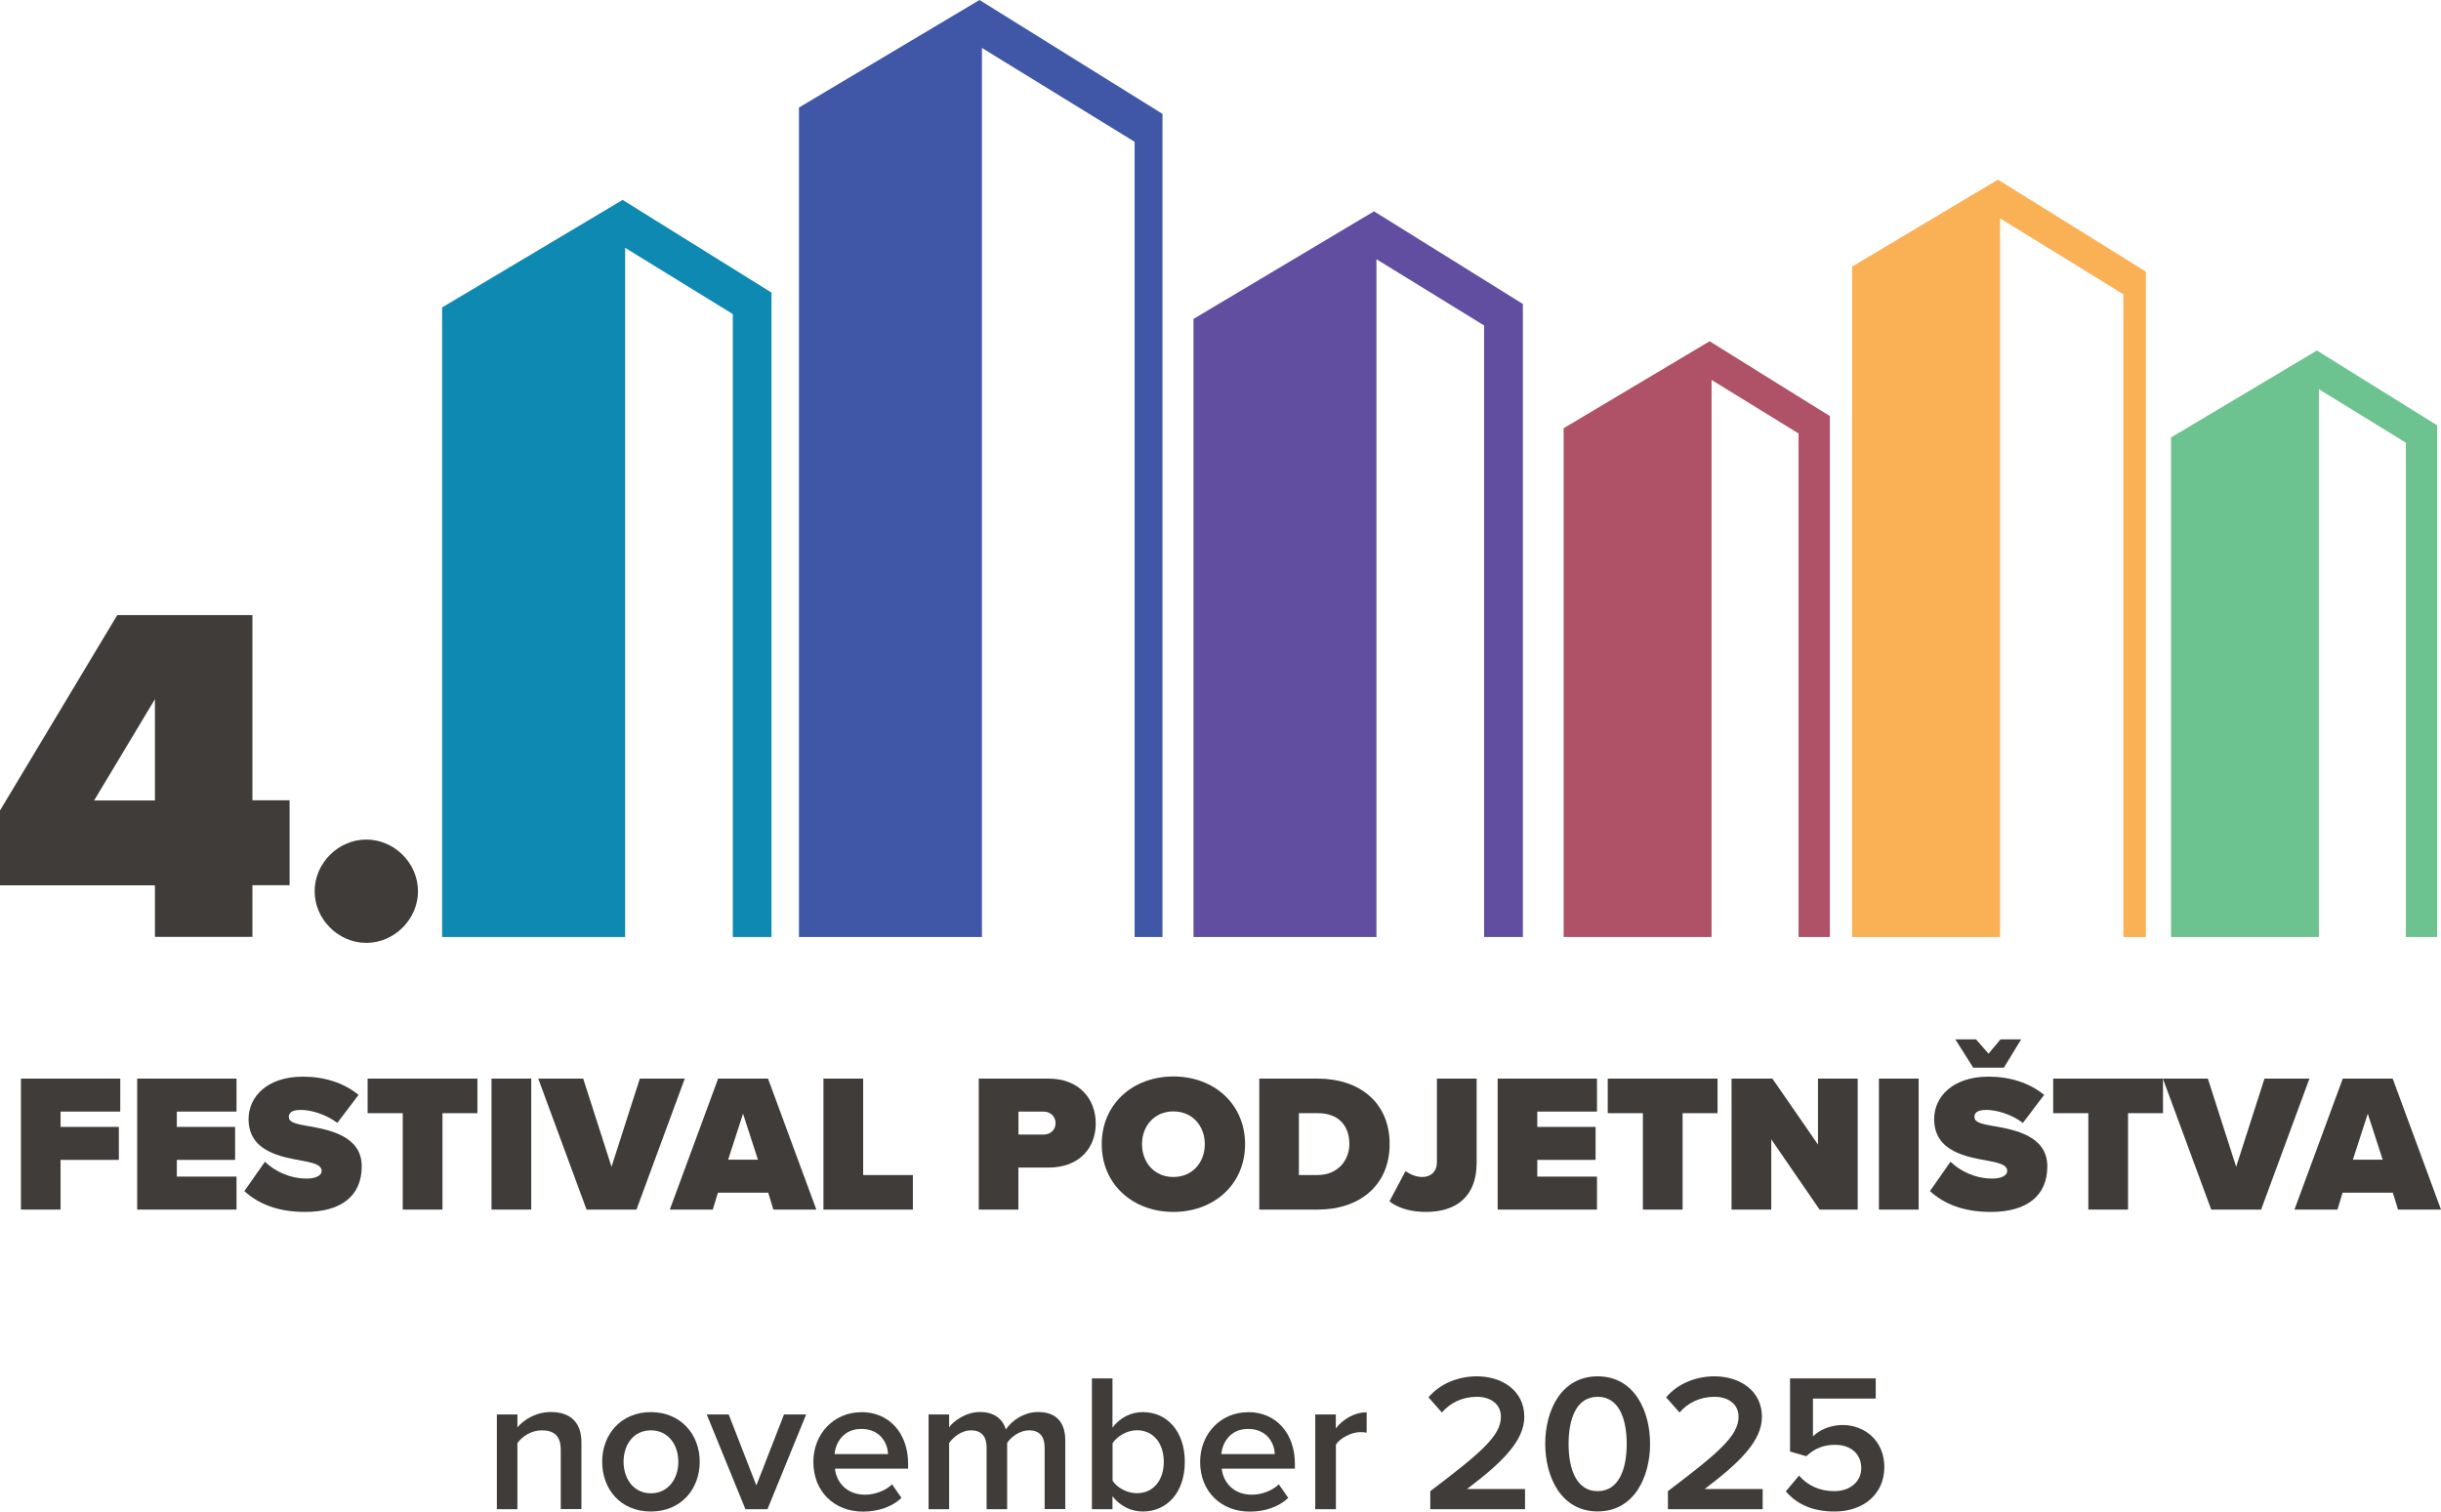
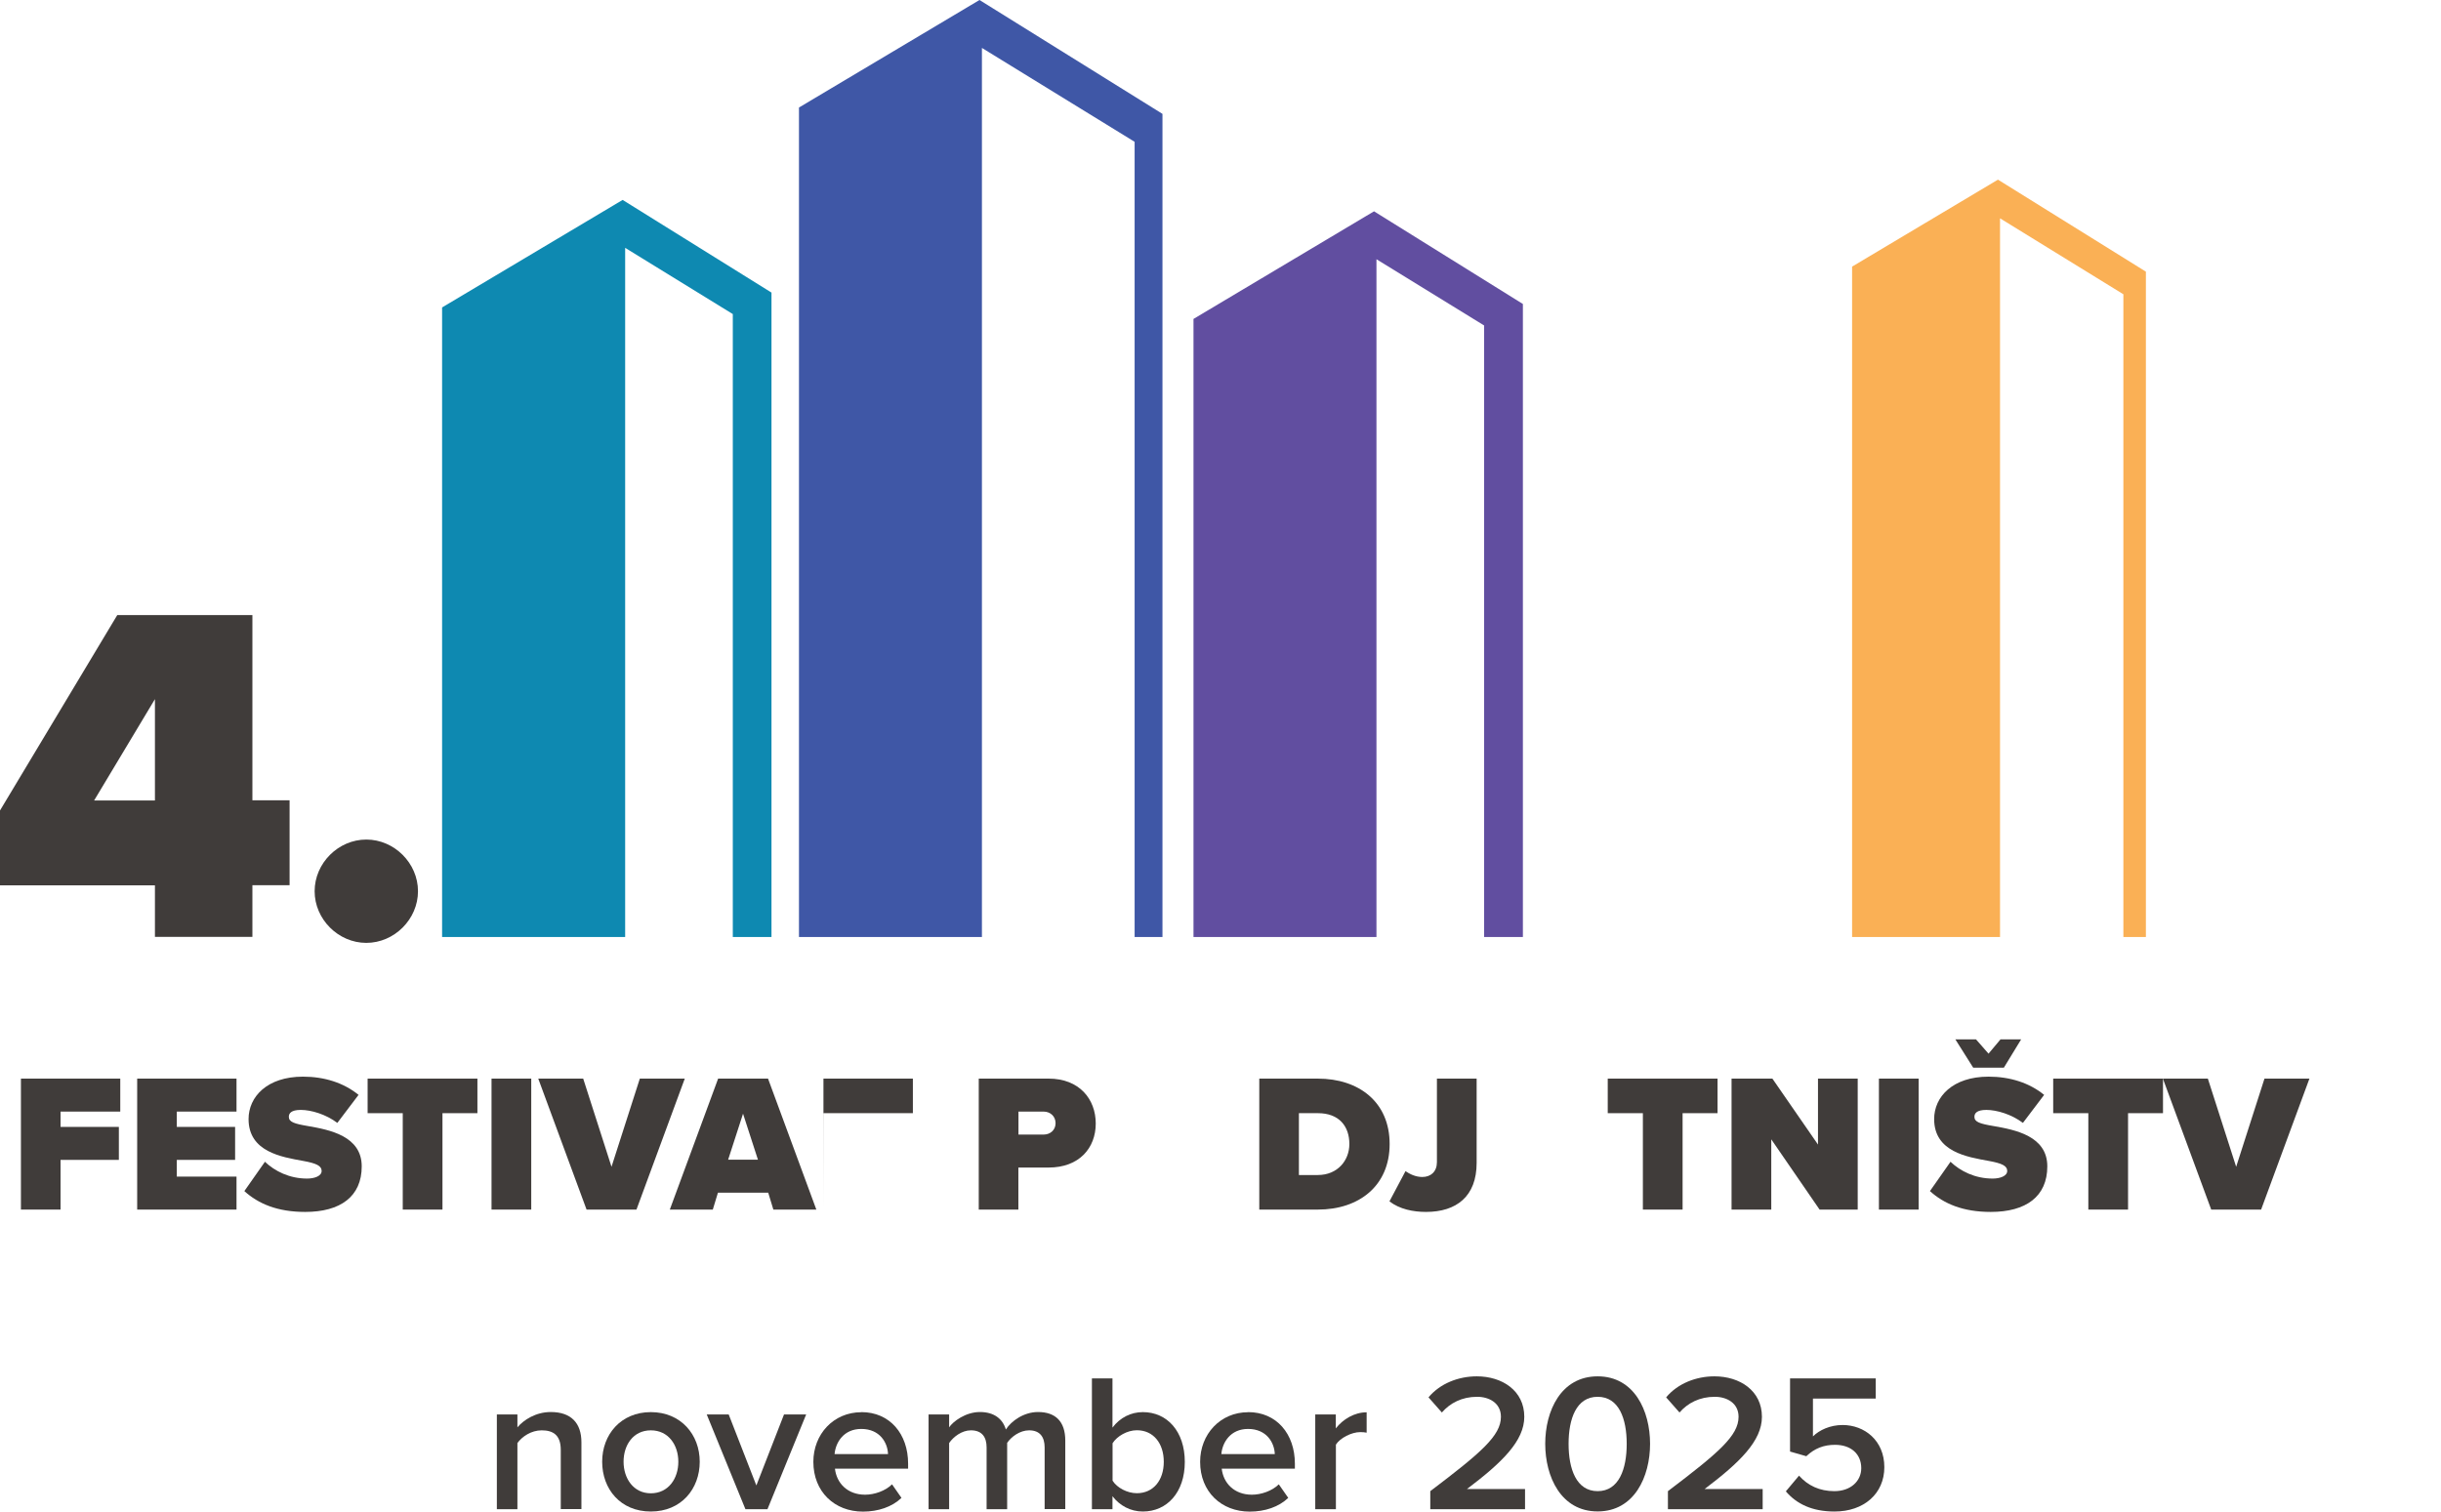
<svg xmlns="http://www.w3.org/2000/svg" id="Layer_1" data-name="Layer 1" viewBox="0 0 261.22 161.8">
  <defs>
    <style>
      .cls-1 {
        fill: #614ea0;
      }

      .cls-2 {
        fill: #403c3a;
      }

      .cls-3 {
        fill: #6dc38f;
      }

      .cls-4 {
        fill: #0e89b1;
      }

      .cls-5 {
        fill: #fab055;
      }

      .cls-6 {
        fill: #af5167;
      }

      .cls-7 {
        fill: #3f57a6;
      }
    </style>
  </defs>
  <g>
    <path class="cls-2" d="M60.01,161.55v-6.34c0-1.58-.8-2.1-2.04-2.1-1.13,0-2.1.67-2.6,1.36v7.08h-2.2v-10.14h2.2v1.38c.67-.8,1.97-1.64,3.57-1.64,2.18,0,3.28,1.18,3.28,3.25v7.14h-2.2Z" />
    <path class="cls-2" d="M64.44,156.47c0-2.9,1.99-5.31,5.21-5.31s5.23,2.41,5.23,5.31-1.97,5.33-5.23,5.33-5.21-2.41-5.21-5.33ZM72.59,156.47c0-1.78-1.05-3.36-2.94-3.36s-2.92,1.58-2.92,3.36,1.05,3.38,2.92,3.38,2.94-1.57,2.94-3.38Z" />
    <path class="cls-2" d="M79.77,161.55l-4.14-10.14h2.35l2.96,7.6,2.96-7.6h2.37l-4.14,10.14h-2.37Z" />
    <path class="cls-2" d="M92.18,151.16c3.04,0,5,2.33,5,5.52v.53h-7.83c.17,1.53,1.32,2.79,3.23,2.79.99,0,2.16-.4,2.88-1.11l1.01,1.45c-1.01.97-2.5,1.47-4.12,1.47-3.04,0-5.31-2.12-5.31-5.33,0-2.94,2.14-5.31,5.14-5.31ZM89.32,155.65h5.71c-.04-1.2-.86-2.69-2.86-2.69-1.89,0-2.75,1.45-2.86,2.69Z" />
    <path class="cls-2" d="M111.79,161.55v-6.61c0-1.09-.48-1.83-1.66-1.83-.99,0-1.91.69-2.35,1.34v7.1h-2.2v-6.61c0-1.09-.48-1.83-1.68-1.83-.97,0-1.87.69-2.33,1.36v7.08h-2.2v-10.14h2.2v1.38c.42-.63,1.76-1.64,3.3-1.64s2.44.76,2.77,1.87c.59-.92,1.93-1.87,3.44-1.87,1.87,0,2.92,1.01,2.92,3.06v7.33h-2.2Z" />
    <path class="cls-2" d="M116.85,161.55v-14h2.2v5.27c.8-1.07,1.97-1.66,3.25-1.66,2.6,0,4.49,2.06,4.49,5.33s-1.91,5.31-4.49,5.31c-1.32,0-2.48-.63-3.25-1.64v1.39h-2.2ZM119.06,158.5c.48.76,1.57,1.34,2.6,1.34,1.76,0,2.88-1.38,2.88-3.36s-1.11-3.38-2.88-3.38c-1.03,0-2.12.63-2.6,1.39v4.01Z" />
    <path class="cls-2" d="M133.57,151.16c3.04,0,5,2.33,5,5.52v.53h-7.83c.17,1.53,1.32,2.79,3.23,2.79.99,0,2.16-.4,2.88-1.11l1.01,1.45c-1.01.97-2.5,1.47-4.12,1.47-3.04,0-5.31-2.12-5.31-5.33,0-2.94,2.14-5.31,5.14-5.31ZM130.71,155.65h5.71c-.04-1.2-.86-2.69-2.86-2.69-1.89,0-2.75,1.45-2.86,2.69Z" />
    <path class="cls-2" d="M140.75,161.55v-10.14h2.2v1.49c.76-.97,1.97-1.72,3.3-1.72v2.18c-.19-.04-.42-.06-.69-.06-.92,0-2.16.63-2.6,1.34v6.91h-2.2Z" />
    <path class="cls-2" d="M153.06,161.55v-1.93c5.44-4.12,7.56-5.94,7.56-7.96,0-1.47-1.26-2.14-2.54-2.14-1.64,0-2.9.67-3.78,1.68l-1.43-1.62c1.24-1.49,3.21-2.25,5.17-2.25,2.71,0,5.08,1.53,5.08,4.33,0,2.58-2.37,4.89-6.13,7.73h6.21v2.16h-10.14Z" />
    <path class="cls-2" d="M170.97,147.33c3.93,0,5.61,3.7,5.61,7.22s-1.68,7.24-5.61,7.24-5.61-3.72-5.61-7.24,1.68-7.22,5.61-7.22ZM170.97,149.52c-2.29,0-3.11,2.37-3.11,5.04s.82,5.06,3.11,5.06,3.11-2.39,3.11-5.06-.82-5.04-3.11-5.04Z" />
    <path class="cls-2" d="M178.49,161.55v-1.93c5.44-4.12,7.56-5.94,7.56-7.96,0-1.47-1.26-2.14-2.54-2.14-1.64,0-2.9.67-3.78,1.68l-1.43-1.62c1.24-1.49,3.21-2.25,5.17-2.25,2.71,0,5.08,1.53,5.08,4.33,0,2.58-2.37,4.89-6.13,7.73h6.21v2.16h-10.14Z" />
    <path class="cls-2" d="M192.52,157.96c.95,1.07,2.21,1.66,3.78,1.66,1.76,0,2.88-1.09,2.88-2.46,0-1.51-1.09-2.5-2.81-2.5-1.2,0-2.18.38-3.07,1.22l-1.74-.5v-7.83h9.17v2.16h-6.72v4.05c.67-.67,1.83-1.22,3.17-1.22,2.35,0,4.47,1.66,4.47,4.51s-2.2,4.75-5.33,4.75c-2.41,0-4.07-.82-5.21-2.16l1.41-1.68Z" />
  </g>
  <g>
    <polygon class="cls-1" points="147.3 27.75 158.82 34.84 158.82 100.3 162.97 100.3 162.97 32.54 147.04 22.62 127.72 34.14 127.72 100.3 147.3 100.3 147.3 27.75" />
-     <polygon class="cls-6" points="183.16 40.67 192.47 46.4 192.47 100.3 195.82 100.3 195.82 44.54 182.95 36.53 167.33 45.84 167.33 100.3 183.16 100.3 183.16 40.67" />
    <polygon class="cls-7" points="105.08 5.13 121.42 15.18 121.42 100.3 124.4 100.3 124.4 12.19 104.82 0 85.5 11.51 85.5 100.3 105.08 100.3 105.08 5.13" />
    <polygon class="cls-5" points="214.03 23.37 227.23 31.5 227.23 100.3 229.64 100.3 229.64 29.08 213.81 19.23 198.2 28.54 198.2 100.3 214.03 100.3 214.03 23.37" />
-     <polygon class="cls-3" points="248.15 41.66 257.46 47.39 257.46 100.3 260.81 100.3 260.81 45.53 247.94 37.52 232.33 46.83 232.33 100.3 248.15 100.3 248.15 41.66" />
    <polygon class="cls-4" points="66.9 26.53 78.42 33.62 78.42 100.3 82.56 100.3 82.56 31.32 66.63 21.4 47.31 32.91 47.31 100.3 66.9 100.3 66.9 26.53" />
    <g>
      <path class="cls-2" d="M2.24,129.48v-14.02h10.63v3.53h-6.39v1.64h6.24v3.53h-6.24v5.32H2.24Z" />
      <path class="cls-2" d="M14.68,129.48v-14.02h10.63v3.53h-6.39v1.64h6.24v3.53h-6.24v1.79h6.39v3.53h-10.63Z" />
      <path class="cls-2" d="M28.34,124.35c1.05,1.01,2.63,1.81,4.52,1.81.8,0,1.56-.27,1.56-.82s-.59-.82-1.98-1.07c-2.31-.42-5.84-.97-5.84-4.48,0-2.38,1.98-4.54,5.82-4.54,2.29,0,4.35.65,5.95,1.95l-2.27,3c-1.22-.92-2.8-1.39-3.91-1.39-1.05,0-1.28.38-1.28.74,0,.55.57.74,2.06.99,2.31.4,5.74,1.07,5.74,4.31s-2.29,4.88-6.05,4.88c-2.98,0-5.02-.88-6.51-2.23l2.21-3.15Z" />
      <path class="cls-2" d="M43.1,129.48v-10.32h-3.76v-3.7h11.75v3.7h-3.74v10.32h-4.25Z" />
      <path class="cls-2" d="M52.6,129.48v-14.02h4.25v14.02h-4.25Z" />
      <path class="cls-2" d="M62.77,129.48l-5.17-14.02h4.81l3.03,9.44,3.03-9.44h4.81l-5.17,14.02h-5.34Z" />
      <path class="cls-2" d="M82.76,129.48l-.55-1.81h-5.38l-.55,1.81h-4.6l5.17-14.02h5.34l5.17,14.02h-4.6ZM79.52,119.2l-1.6,4.94h3.19l-1.6-4.94Z" />
-       <path class="cls-2" d="M88.12,129.48v-14.02h4.25v10.32h5.32v3.7h-9.56Z" />
+       <path class="cls-2" d="M88.12,129.48v-14.02h4.25h5.32v3.7h-9.56Z" />
      <path class="cls-2" d="M104.74,129.48v-14.02h7.48c3.28,0,5.04,2.19,5.04,4.81s-1.77,4.71-5.04,4.71h-3.24v4.5h-4.25ZM111.68,118.99h-2.69v2.46h2.69c.71,0,1.28-.48,1.28-1.22s-.57-1.24-1.28-1.24Z" />
-       <path class="cls-2" d="M125.57,115.23c4.33,0,7.67,2.94,7.67,7.25s-3.34,7.25-7.67,7.25-7.67-2.94-7.67-7.25,3.34-7.25,7.67-7.25ZM125.57,118.97c-2.04,0-3.36,1.56-3.36,3.51s1.32,3.51,3.36,3.51,3.36-1.56,3.36-3.51-1.32-3.51-3.36-3.51Z" />
      <path class="cls-2" d="M134.76,129.48v-14.02h6.26c4.41,0,7.69,2.52,7.69,7s-3.28,7.02-7.67,7.02h-6.28ZM139,125.78h2.02c2.12,0,3.38-1.56,3.38-3.32,0-1.89-1.09-3.3-3.36-3.3h-2.04v6.62Z" />
      <path class="cls-2" d="M150.4,125.36c.46.32,1.09.63,1.81.63.92,0,1.56-.59,1.56-1.58v-8.95h4.25v9.02c0,3.59-2.16,5.25-5.42,5.25-1.37,0-2.82-.29-3.91-1.13l1.72-3.24Z" />
-       <path class="cls-2" d="M160.27,129.48v-14.02h10.63v3.53h-6.39v1.64h6.24v3.53h-6.24v1.79h6.39v3.53h-10.63Z" />
      <path class="cls-2" d="M175.81,129.48v-10.32h-3.76v-3.7h11.75v3.7h-3.74v10.32h-4.25Z" />
      <path class="cls-2" d="M194.72,129.48l-5.17-7.52v7.52h-4.25v-14.02h4.37l4.88,7.06v-7.06h4.25v14.02h-4.08Z" />
      <path class="cls-2" d="M201.07,129.48v-14.02h4.25v14.02h-4.25Z" />
      <path class="cls-2" d="M208.72,124.35c1.05,1.01,2.63,1.81,4.52,1.81.8,0,1.56-.27,1.56-.82s-.59-.82-1.98-1.07c-2.31-.42-5.84-.97-5.84-4.48,0-2.38,1.98-4.54,5.82-4.54,2.29,0,4.35.65,5.95,1.95l-2.27,3c-1.22-.92-2.8-1.39-3.91-1.39-1.05,0-1.28.38-1.28.74,0,.55.57.74,2.06.99,2.31.4,5.74,1.07,5.74,4.31s-2.29,4.88-6.05,4.88c-2.98,0-5.02-.88-6.51-2.23l2.21-3.15ZM211.16,114.29l-1.91-3.03h2.21l1.34,1.53,1.28-1.53h2.21l-1.85,3.03h-3.28Z" />
      <path class="cls-2" d="M223.48,129.48v-10.32h-3.76v-3.7h11.75v3.7h-3.74v10.32h-4.25Z" />
      <path class="cls-2" d="M236.63,129.48l-5.17-14.02h4.81l3.03,9.44,3.03-9.44h4.81l-5.17,14.02h-5.34Z" />
-       <path class="cls-2" d="M256.62,129.48l-.55-1.81h-5.38l-.55,1.81h-4.6l5.17-14.02h5.34l5.17,14.02h-4.6ZM253.39,119.2l-1.6,4.94h3.19l-1.6-4.94Z" />
    </g>
    <g>
      <path class="cls-2" d="M16.58,100.3v-5.53H0v-8.01l12.55-20.92h14.46v19.83h3.98v9.09h-3.98v5.53h-10.43ZM16.58,74.84l-6.51,10.85h6.51v-10.85Z" />
      <path class="cls-2" d="M39.2,89.87c3,0,5.53,2.53,5.53,5.53s-2.53,5.53-5.53,5.53-5.53-2.53-5.53-5.53,2.53-5.53,5.53-5.53Z" />
    </g>
  </g>
</svg>